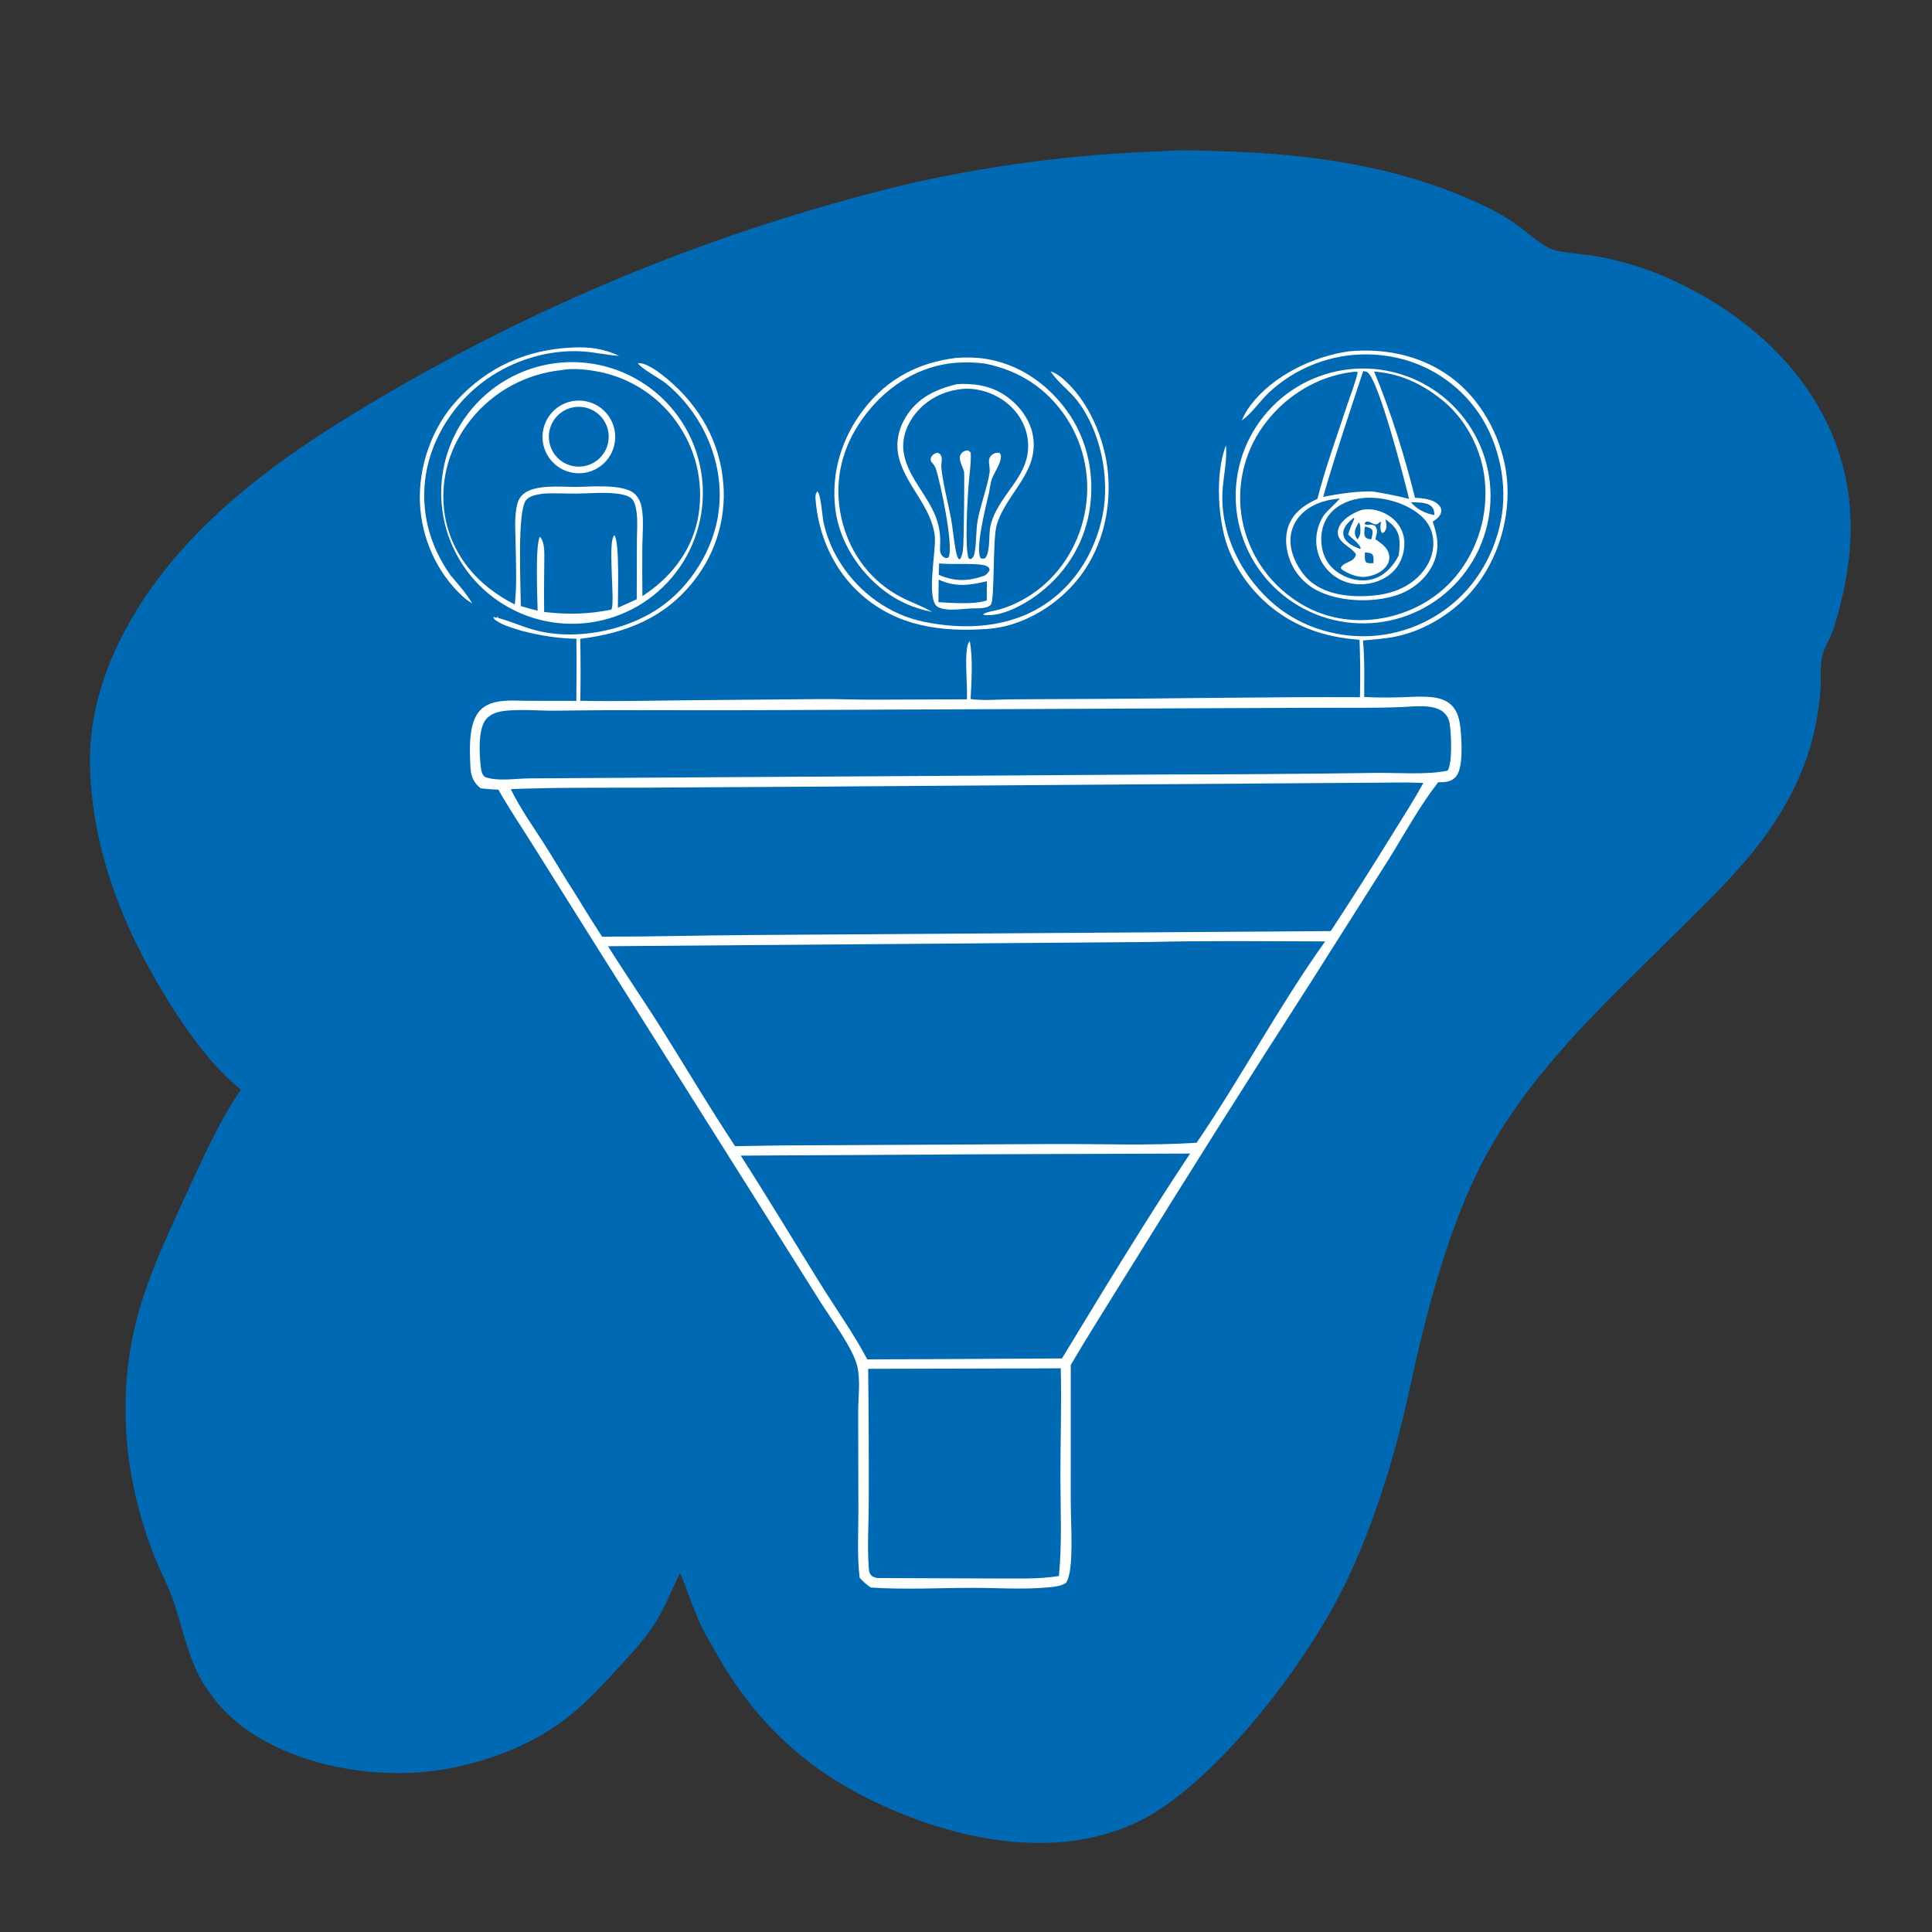
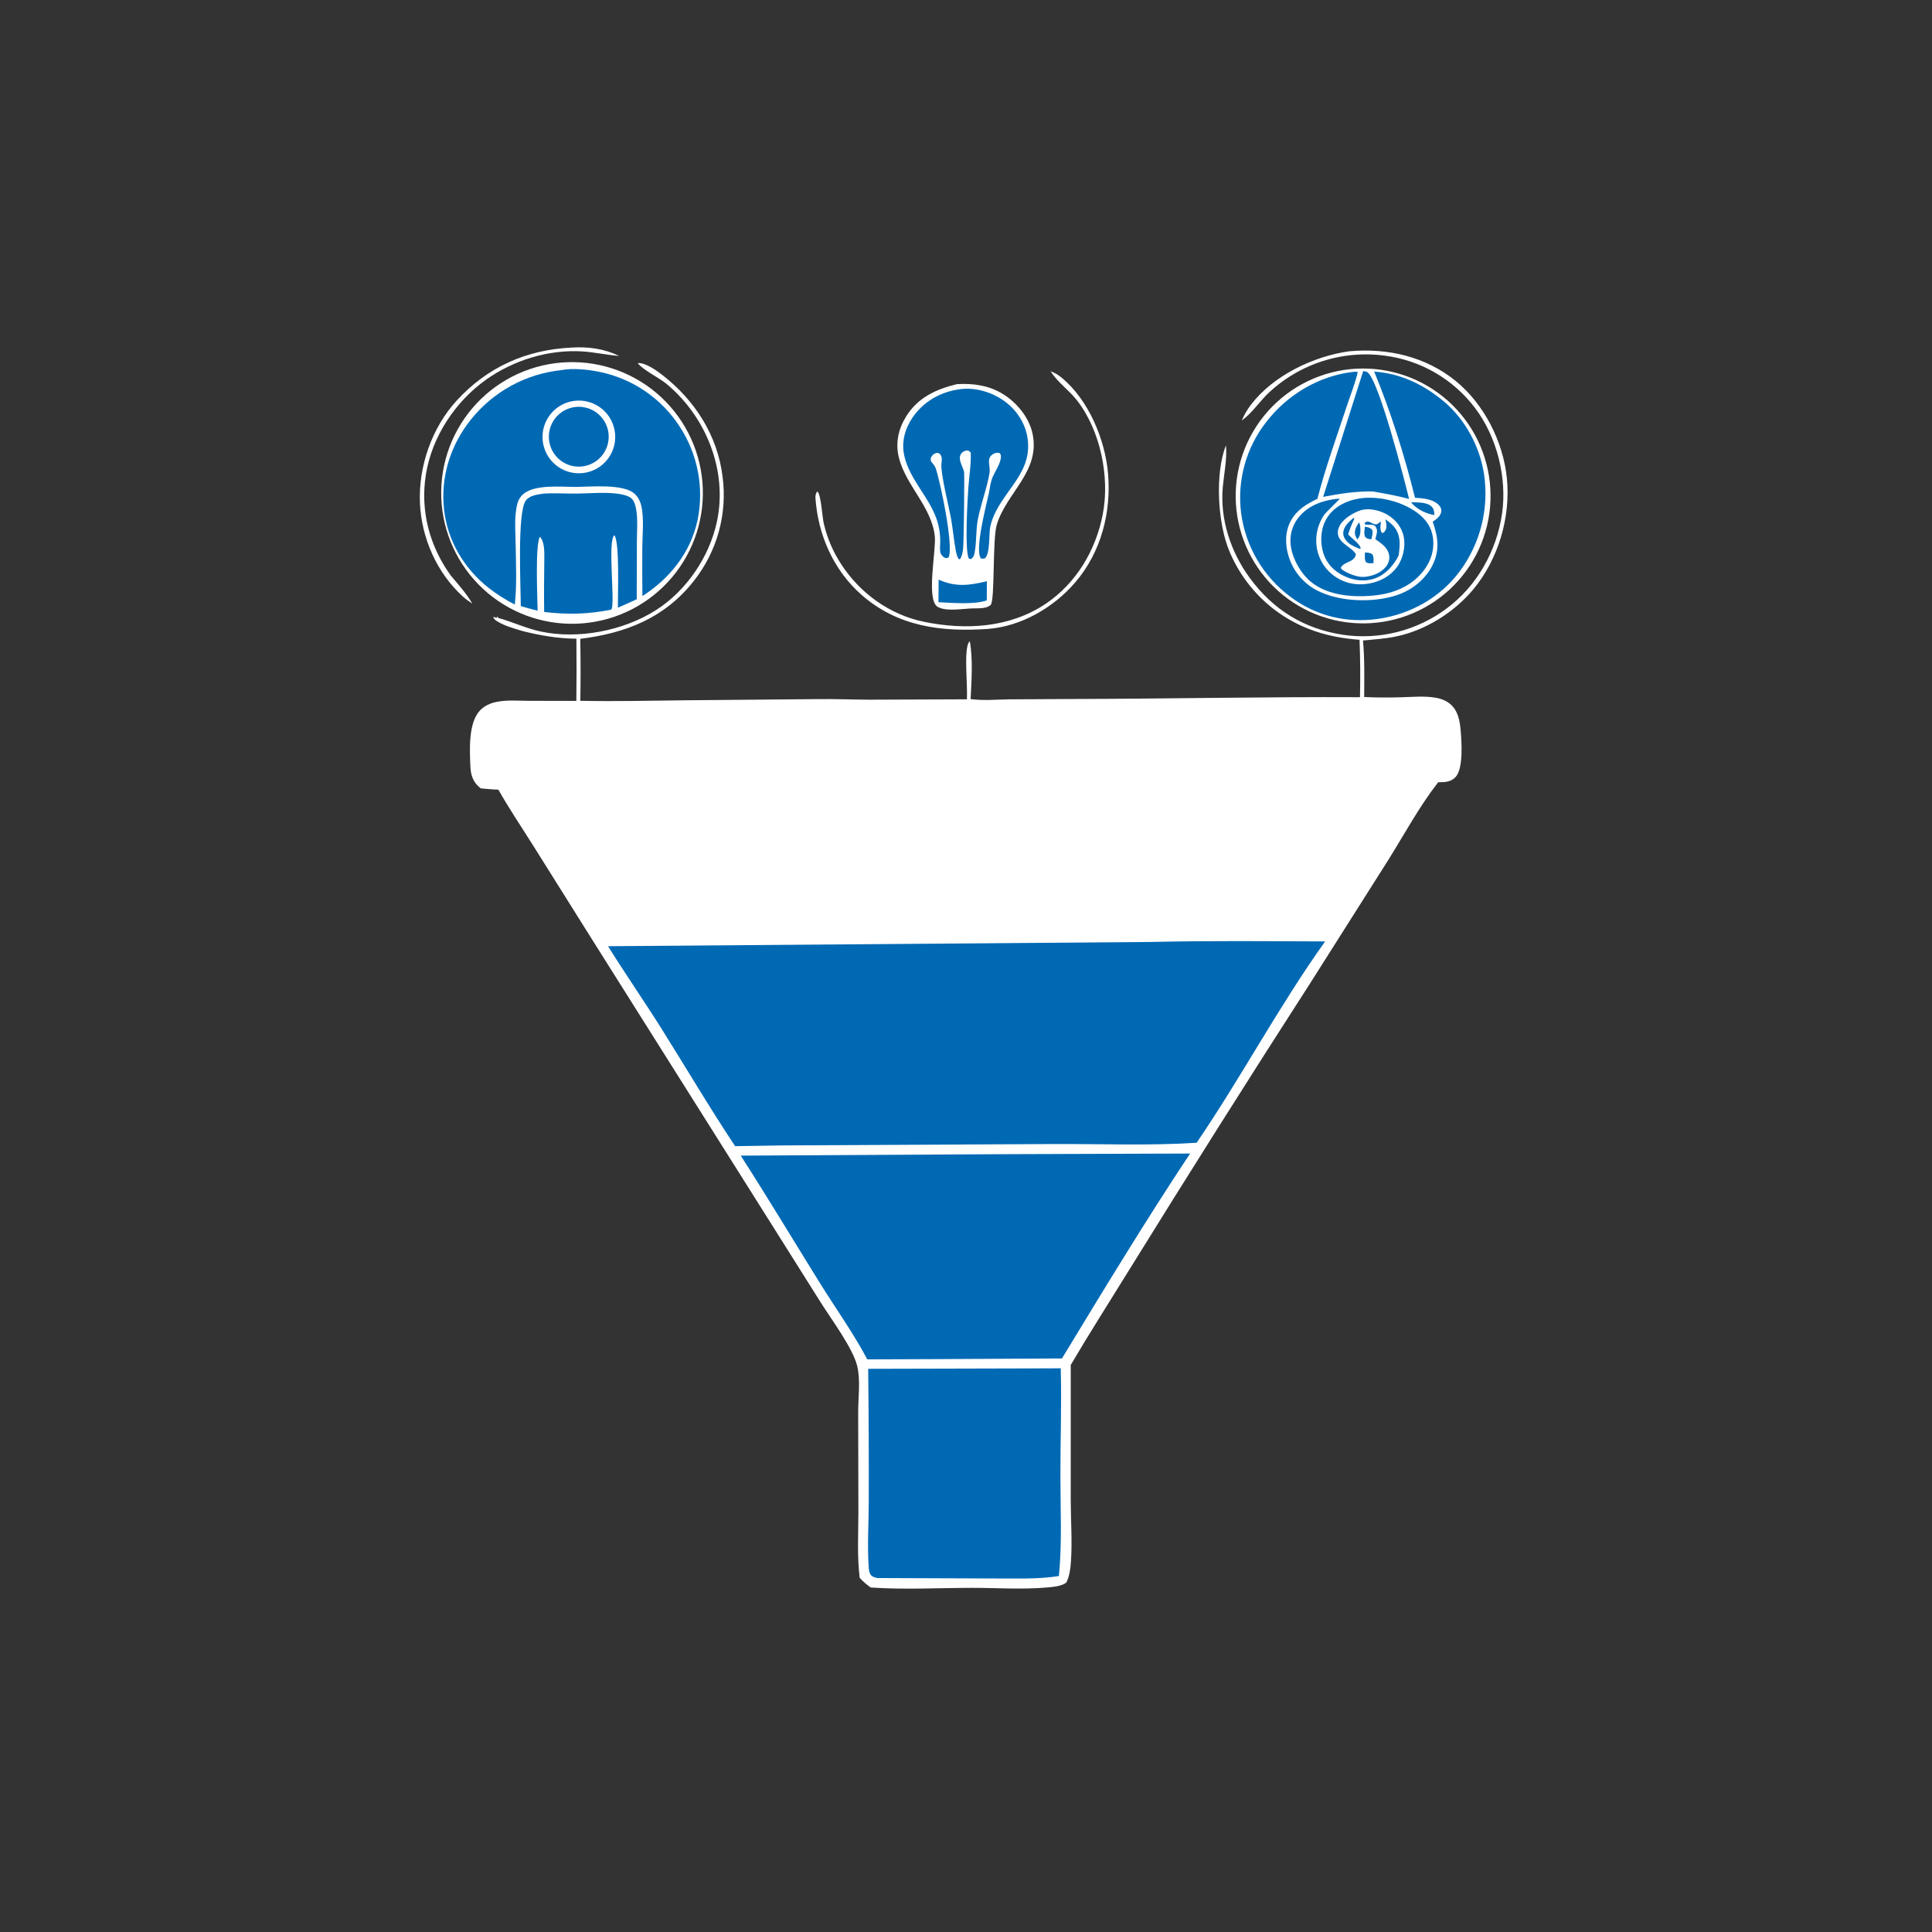
<svg xmlns="http://www.w3.org/2000/svg" width="1024" height="1024">
  <rect width="100%" height="100%" fill="#333333" stroke="none" />
-   <path fill="#0069B4" d="M614.955 80.219C626.403 79.156 638.62 79.887 650.131 80.258C697.731 81.795 744.376 88.773 787.65 109.583C793.627 112.457 799.268 115.747 804.633 119.658C810.099 123.643 816.122 129.38 822.279 132.003C826.988 134.01 839.802 134.718 845.698 135.742Q851.255 136.711 856.733 138.059Q862.21 139.407 867.583 141.127Q872.955 142.847 878.197 144.932Q883.439 147.016 888.526 149.454C926.078 167.094 959.311 196.825 973.538 236.605C985.044 268.775 981.868 300.988 971.941 332.862C970.414 337.764 967.358 342.107 965.992 347.055C964.509 352.428 965.334 359.092 964.943 364.685C963.973 378.554 961.141 392.856 956.104 405.808C941.129 444.309 914.348 468.586 885.718 496.962C848.496 533.852 809.414 569.847 785.175 617.069C770.551 645.561 760.016 681.232 752.513 712.404C748.748 728.044 745.673 743.837 741.613 759.41C734.662 786.068 725.58 813.048 713.72 837.939C694.585 878.101 652.58 933.75 615.437 958.502Q609.973 962.171 604.08 965.101Q598.188 968.031 591.965 970.173C550.24 984.771 501.739 973.33 463.07 954.732C426.047 936.926 399.83 911.908 379.641 876.24C375.655 869.197 371.376 862.307 368.683 854.635C365.461 847.92 363.662 840.557 360.385 833.798C355.61 843.271 351.987 853.284 346.014 862.135C340.291 870.616 333.142 878.082 326.222 885.584C319.134 893.266 311.815 901.141 303.786 907.853C285.363 923.254 261.942 932.691 238.501 937.227C204.105 943.882 161.303 937.539 131.943 917.614Q130.075 916.343 128.278 914.973Q126.482 913.603 124.762 912.137Q123.043 910.671 121.405 909.114Q119.768 907.557 118.217 905.913Q116.667 904.27 115.208 902.545Q113.748 900.819 112.385 899.017Q111.022 897.216 109.758 895.342Q108.495 893.469 107.335 891.53C99.3 877.925 96.766 862.239 91.568 847.503C88.976 840.155 85.2 833.227 82.259 826.009Q78.043 815.526 74.909 804.67Q71.774 793.815 69.752 782.698Q67.911 772.606 67.123 762.377Q66.334 752.148 66.606 741.893C67.512 699.718 81.438 670.395 98.752 632.888C107.463 614.019 115.872 594.78 127.65 577.571Q124.779 575.152 122.023 572.604C109.246 560.728 99.1 546.345 89.861 531.634C66.034 493.698 49.098 452.121 47.712 406.854C46.32 361.401 70.69 318.617 100.973 286.372C130.51 254.921 166.008 231.685 202.952 209.941Q218.951 200.54 235.279 191.725Q251.608 182.91 268.246 174.692Q284.884 166.475 301.809 158.867Q318.734 151.259 335.924 144.269Q353.113 137.28 370.545 130.918Q387.977 124.557 405.628 118.831Q423.279 113.106 441.126 108.025Q458.973 102.944 476.993 98.513Q493.962 94.541 511.105 91.406Q528.249 88.271 545.525 85.98Q562.802 83.689 580.169 82.248Q597.537 80.807 614.955 80.219Z" />
  <path fill="white" d="M715.269 186.171C735.484 184.375 755.632 188.976 771.562 201.926C786.638 214.182 796.745 234.193 798.676 253.443C800.754 274.166 794.152 296.476 780.77 312.497C770.711 324.54 755.765 333.931 740.391 337.254C734.512 338.524 728.392 338.905 722.411 339.473C723.331 349.426 723.082 359.437 723.043 369.422C729.592 369.762 735.972 369.748 742.518 369.573C748.485 369.413 754.937 368.798 760.842 369.787C763.765 370.277 766.642 371.368 768.884 373.35C772.884 376.887 773.765 382.269 774.197 387.318C774.697 393.157 775.688 407.356 771.487 411.845C768.928 414.579 765.722 414.58 762.271 414.613C752.329 427.339 744.527 441.845 735.996 455.521L694.688 520.718Q645.611 596.924 597.917 674.002C587.76 690.469 577.327 706.762 567.521 723.443L567.513 795.215C567.539 806.023 568.367 817.047 567.614 827.822C567.355 831.521 566.859 835.419 565.188 838.765C562.863 840.697 558.312 841.088 555.343 841.359C541.964 842.578 528.399 841.578 514.989 841.598C497.118 841.625 479.371 842.627 461.502 841.404C459.261 839.843 457.51 838.304 455.658 836.298C454.241 824.797 454.949 813.199 454.963 801.641L454.854 748.578C454.83 740.722 456.182 731.569 454.323 723.963C452.013 714.507 440.463 699.014 434.982 690.292L410.36 651.174L314.618 499.218L282.613 448.206C276.419 438.332 269.876 428.68 264.14 418.527C261.027 418.463 257.93 418.134 254.83 417.857C254.466 417.572 254.112 417.273 253.765 416.966C250.572 414.129 249.505 410.5 249.32 406.302C248.942 397.721 248.118 383.066 254.474 376.474C256.81 374.05 259.893 372.699 263.152 372.029C268.711 370.886 274.763 371.443 280.421 371.454L305.477 371.495Q305.667 355.014 305.504 338.532C295.5 338.413 286.105 336.818 276.455 334.331C272.271 332.999 267.211 331.686 263.529 329.288C262.458 328.592 261.748 328.221 261.46 326.921L263.28 327.49L263.737 326.629L263.981 327.5C271.505 329.54 278.531 332.937 286.201 334.634C306.25 339.072 330.466 334.341 347.691 323.371C363.836 313.089 376.031 295.098 380 276.418C385.752 249.347 374.167 220.638 353.029 203.272C349.43 200.316 340.13 195.669 338.047 192.45C342.015 192.118 347.842 196.277 350.863 198.604C368.193 211.955 380.287 230.71 382.984 252.629Q383.225 254.454 383.375 256.289Q383.524 258.124 383.582 259.964Q383.639 261.804 383.605 263.645Q383.57 265.486 383.444 267.323Q383.317 269.159 383.099 270.987Q382.88 272.815 382.571 274.63Q382.261 276.445 381.861 278.242Q381.461 280.039 380.971 281.814Q380.482 283.589 379.904 285.337Q379.327 287.085 378.662 288.802Q377.998 290.519 377.248 292.201Q376.499 293.882 375.666 295.524Q374.833 297.166 373.92 298.764Q373.006 300.363 372.013 301.913Q371.021 303.464 369.952 304.963Q368.883 306.461 367.74 307.905C352.283 327.569 331.685 335.59 307.55 338.598Q307.883 355.018 307.577 371.438C326.216 371.829 344.906 371.361 363.547 371.163L434.001 370.54C442.872 370.428 451.764 370.819 460.639 370.849L512.485 370.654C512.805 362.947 511.541 351.488 512.385 344.694C512.564 343.254 512.871 340.792 514.018 339.874C515.748 349.46 514.915 360.812 514.445 370.529C521.238 371.449 528.302 370.75 535.138 370.662L570.097 370.483C620.326 370.352 670.596 369.284 720.816 369.536Q721.176 354.319 720.587 339.11C711.246 338.39 702.337 336.757 693.584 333.299Q692.71 332.957 691.846 332.593Q690.981 332.229 690.126 331.843Q689.271 331.458 688.425 331.051Q687.58 330.644 686.745 330.216Q685.91 329.789 685.086 329.34Q684.262 328.892 683.449 328.423Q682.637 327.954 681.836 327.465Q681.035 326.976 680.247 326.468Q679.459 325.959 678.684 325.431Q677.908 324.902 677.147 324.355Q676.385 323.807 675.637 323.241Q674.889 322.675 674.155 322.09Q673.422 321.505 672.703 320.902Q671.984 320.299 671.281 319.679Q670.577 319.058 669.89 318.42Q669.202 317.782 668.53 317.127Q667.859 316.472 667.204 315.8Q666.549 315.129 665.911 314.441Q665.272 313.753 664.652 313.05Q664.031 312.346 663.428 311.628Q662.825 310.909 662.24 310.176Q661.655 309.442 661.089 308.694Q660.522 307.946 659.975 307.184Q659.427 306.423 658.899 305.648Q658.371 304.872 657.862 304.084Q657.353 303.296 656.864 302.495Q656.375 301.695 655.906 300.882Q655.437 300.07 654.989 299.246Q654.54 298.422 654.112 297.587Q653.685 296.752 653.278 295.906Q652.871 295.061 652.486 294.206Q652.1 293.351 651.736 292.486C645.389 277.789 643.812 251.049 649.793 236.031C650.409 243.292 648.795 250.845 648.114 258.09C646.511 275.141 652.353 292.606 662.369 306.281C674.744 323.174 691.053 333.274 711.796 336.452Q713.594 336.714 715.403 336.888Q717.211 337.061 719.026 337.146Q720.841 337.23 722.658 337.226Q724.475 337.221 726.289 337.127Q728.104 337.033 729.912 336.85Q731.719 336.667 733.516 336.396Q735.312 336.124 737.094 335.765Q738.875 335.406 740.636 334.959Q742.397 334.513 744.134 333.981Q745.872 333.449 747.581 332.832Q749.29 332.215 750.966 331.515Q752.643 330.815 754.283 330.033Q755.923 329.251 757.523 328.39Q759.123 327.529 760.679 326.59Q762.234 325.652 763.742 324.638Q765.25 323.624 766.706 322.537C782.814 310.637 793.266 291.991 796.118 272.24C798.857 253.272 793.389 231.467 781.772 216.212Q780.701 214.796 779.562 213.435Q778.422 212.074 777.216 210.772Q776.009 209.47 774.74 208.229Q773.47 206.988 772.141 205.812Q770.811 204.636 769.424 203.528Q768.038 202.42 766.598 201.382Q765.158 200.344 763.667 199.379Q762.178 198.414 760.641 197.525Q759.105 196.635 757.527 195.823Q755.948 195.011 754.331 194.279Q752.714 193.547 751.063 192.896Q749.411 192.245 747.729 191.677Q746.047 191.109 744.339 190.626Q742.631 190.142 740.901 189.745Q739.171 189.347 737.424 189.036Q735.676 188.725 733.915 188.501Q732.885 188.363 731.852 188.253Q730.82 188.144 729.784 188.063Q728.749 187.982 727.711 187.929Q726.674 187.877 725.635 187.853Q724.597 187.829 723.558 187.834Q722.519 187.839 721.481 187.872Q720.443 187.906 719.406 187.968Q718.369 188.03 717.335 188.121Q716.3 188.212 715.268 188.331Q714.236 188.451 713.208 188.598Q712.18 188.746 711.156 188.922Q710.132 189.098 709.114 189.303Q708.096 189.507 707.083 189.739Q706.071 189.972 705.065 190.232Q704.06 190.492 703.061 190.78Q702.063 191.068 701.074 191.383Q700.084 191.698 699.103 192.041Q698.123 192.383 697.152 192.753Q696.181 193.122 695.221 193.518Q694.261 193.914 693.312 194.337Q692.363 194.759 691.426 195.208Q690.489 195.656 689.565 196.13Q688.641 196.604 687.73 197.104Q686.819 197.603 685.923 198.128Q685.026 198.652 684.144 199.201Q683.262 199.75 682.396 200.323Q681.53 200.896 680.68 201.493Q679.829 202.09 678.996 202.71Q678.163 203.33 677.347 203.973Q676.531 204.616 675.733 205.281Q674.935 205.946 674.156 206.633Q673.377 207.32 672.617 208.028C667.764 212.552 663.977 218.506 658.69 222.483C658.517 222.613 658.339 222.736 658.164 222.863C659.479 219.783 661.008 217.155 663.037 214.497C674.866 199.001 696.249 188.76 715.269 186.171Z" />
-   <path fill="#0069B4" d="M743.086 414.743C746.85 414.698 750.63 414.867 754.394 414.959C749.648 423.742 744.082 432.278 738.844 440.779Q722.455 467.374 705.321 493.495L398.25 495.585C371.854 495.738 345.499 496.496 319.093 496.428Q311.661 484.95 304.575 473.255C298.926 464.612 293.798 455.688 288.25 446.996C282.209 437.53 275.638 428.39 270.728 418.259C293.585 417.331 316.679 417.559 339.562 417.489L423.752 416.991L743.086 414.743Z" />
  <path fill="#0069B4" d="M609.445 499.264C640.373 498.521 671.416 498.882 702.355 498.97C677.83 533.278 657.986 570.866 634.232 605.693C609.118 607.31 583.411 606.237 558.228 606.362L414.206 607.102L389.626 607.496C376.097 587.136 363.597 565.892 350.581 545.183C341.346 530.489 331.455 516.233 322.264 501.511L609.445 499.264Z" />
  <path fill="#0069B4" d="M527.78 611.756L630.775 611.4C607.207 646.893 584.983 683.592 562.863 720.007L495.25 720.361L459.685 720.495C452.269 706.488 443.061 693.715 434.728 680.303C420.678 657.688 407.006 634.922 392.61 612.507L527.78 611.756Z" />
-   <path fill="#0069B4" d="M743.784 374.72C749.878 374.385 758.565 373.341 763.894 376.63Q764.31 376.888 764.697 377.186Q765.084 377.485 765.439 377.821Q765.794 378.157 766.113 378.528Q766.432 378.899 766.712 379.3Q766.991 379.702 767.228 380.129Q767.465 380.557 767.658 381.007Q767.85 381.456 767.996 381.923Q768.142 382.39 768.239 382.869C769.19 387.668 769.983 404.558 767.263 408.461C756.119 410.835 740.014 409.452 728.255 409.665Q671.729 410.459 615.197 410.5L280.055 412.563C273.033 412.673 263.593 414.289 256.996 411.804C255.269 410.377 255.025 408.181 254.79 406.073C254.048 399.411 253.268 386.128 257.769 381.041C260.739 377.684 265.252 376.902 269.508 376.582C278.188 375.928 287.091 376.813 295.814 376.672C326.808 376.173 357.855 376.527 388.856 376.454L609.387 375.505L697.5 375.134C712.902 375.042 728.399 375.408 743.784 374.72Z" />
  <path fill="#0069B4" d="M556.383 725.264L562.218 725.217C562.7 744.247 562.025 763.257 562.037 782.285C562.049 800.065 562.963 817.586 561.25 835.336C549.886 837.138 537.827 836.582 526.346 836.629L465.017 836.399C463.79 836.097 462.553 835.865 461.672 834.862C460.605 833.648 460.511 831.75 460.411 830.218C459.664 818.857 460.435 807.38 460.456 796.002Q460.556 760.75 460.16 725.501L556.383 725.264Z" />
  <path fill="white" d="M297.563 192.155Q299.256 192.017 300.954 191.963Q302.652 191.908 304.351 191.937Q306.05 191.965 307.745 192.077Q309.44 192.189 311.128 192.384Q312.816 192.578 314.492 192.855Q316.168 193.132 317.829 193.491Q319.489 193.85 321.13 194.29Q322.771 194.729 324.389 195.249Q326.006 195.768 327.596 196.367Q329.187 196.965 330.745 197.64Q332.304 198.315 333.828 199.066Q335.352 199.817 336.838 200.641Q338.323 201.466 339.767 202.362Q341.21 203.258 342.608 204.224Q344.005 205.19 345.354 206.223Q346.703 207.256 347.999 208.354Q349.295 209.452 350.537 210.612Q351.778 211.773 352.961 212.992Q354.143 214.212 355.265 215.488Q356.387 216.763 357.445 218.093Q358.503 219.422 359.494 220.802Q360.486 222.181 361.408 223.608Q362.331 225.034 363.183 226.504Q364.035 227.974 364.814 229.484Q365.592 230.994 366.296 232.54Q367 234.086 367.628 235.665Q368.255 237.244 368.804 238.852Q369.354 240.459 369.824 242.092Q370.294 243.725 370.683 245.378Q371.072 247.032 371.38 248.703Q371.688 250.373 371.914 252.057Q372.14 253.741 372.283 255.434Q372.426 257.127 372.486 258.825Q372.546 260.523 372.523 262.221Q372.5 263.92 372.393 265.616Q372.287 267.311 372.098 269Q371.909 270.688 371.637 272.365Q371.365 274.042 371.012 275.704Q370.658 277.365 370.224 279.008Q369.789 280.65 369.275 282.269Q368.761 283.889 368.168 285.481Q367.575 287.073 366.904 288.634Q366.234 290.195 365.488 291.721Q364.742 293.248 363.922 294.736Q363.103 296.224 362.211 297.67Q361.319 299.116 360.358 300.517Q359.397 301.917 358.368 303.269Q357.339 304.621 356.245 305.921Q355.151 307.221 353.995 308.466Q352.839 309.711 351.624 310.898Q350.408 312.084 349.135 313.21Q347.863 314.336 346.537 315.398Q345.211 316.46 343.835 317.456Q342.458 318.452 341.035 319.379Q339.611 320.307 338.144 321.163Q336.677 322.02 335.17 322.803Q333.662 323.587 332.118 324.296Q330.574 325.005 328.998 325.637Q327.421 326.27 325.815 326.824Q324.209 327.379 322.578 327.854Q320.947 328.329 319.294 328.724Q317.642 329.118 315.972 329.432Q314.303 329.745 312.62 329.976Q310.936 330.207 309.244 330.356Q307.545 330.505 305.84 330.57Q304.135 330.636 302.43 330.617Q300.724 330.599 299.021 330.496Q297.318 330.394 295.623 330.208Q293.927 330.022 292.243 329.753Q290.558 329.484 288.889 329.132Q287.22 328.781 285.57 328.347Q283.92 327.914 282.293 327.4Q280.667 326.886 279.067 326.293Q277.468 325.7 275.899 325.029Q274.331 324.358 272.798 323.61Q271.264 322.863 269.77 322.041Q268.275 321.219 266.822 320.325Q265.37 319.43 263.963 318.465Q262.556 317.501 261.198 316.468Q259.841 315.435 258.535 314.337Q257.23 313.239 255.98 312.077Q254.731 310.916 253.54 309.695Q252.349 308.474 251.219 307.196Q250.089 305.918 249.024 304.585Q247.958 303.253 246.96 301.87Q245.961 300.487 245.032 299.057Q244.102 297.626 243.245 296.152Q242.387 294.677 241.602 293.163Q240.818 291.648 240.109 290.096Q239.4 288.545 238.768 286.96Q238.136 285.376 237.583 283.762Q237.03 282.148 236.557 280.509Q236.084 278.87 235.692 277.21Q235.3 275.55 234.99 273.873Q234.68 272.195 234.453 270.504Q234.226 268.814 234.082 267.114Q233.938 265.414 233.878 263.709Q233.819 262.005 233.842 260.299Q233.866 258.593 233.974 256.891Q234.082 255.189 234.273 253.493Q234.465 251.798 234.739 250.115Q235.014 248.431 235.371 246.763Q235.728 245.095 236.166 243.447Q236.605 241.798 237.124 240.173Q237.643 238.548 238.241 236.951Q238.84 235.353 239.516 233.787Q240.192 232.221 240.944 230.69Q241.696 229.159 242.523 227.667Q243.35 226.175 244.249 224.725Q245.148 223.275 246.117 221.872Q247.086 220.468 248.123 219.114Q249.16 217.759 250.263 216.457Q251.365 215.156 252.53 213.91Q253.696 212.664 254.92 211.477Q256.145 210.289 257.427 209.164Q258.709 208.038 260.045 206.977Q261.38 205.916 262.766 204.922Q264.153 203.928 265.586 203.003Q267.019 202.078 268.496 201.225Q269.974 200.372 271.491 199.592Q273.008 198.813 274.562 198.109Q276.116 197.405 277.702 196.778Q279.289 196.151 280.904 195.603Q282.52 195.055 284.16 194.587Q285.8 194.119 287.462 193.732Q289.123 193.346 290.802 193.041Q292.48 192.737 294.171 192.515Q295.863 192.293 297.563 192.155Z" />
  <path fill="#0069B4" d="M297.334 196.193C303.728 194.92 311.972 195.901 318.302 197.219Q319.9 197.558 321.478 197.976Q323.057 198.393 324.614 198.888Q326.17 199.383 327.701 199.953Q329.231 200.524 330.731 201.169Q332.231 201.814 333.698 202.533Q335.165 203.251 336.595 204.04Q338.024 204.83 339.413 205.689Q340.803 206.548 342.148 207.474Q343.493 208.4 344.791 209.391Q346.089 210.382 347.337 211.436Q348.584 212.49 349.779 213.604Q350.973 214.718 352.111 215.889Q353.249 217.061 354.328 218.287Q355.407 219.513 356.425 220.79Q357.442 222.068 358.396 223.394Q359.349 224.72 360.236 226.091Q361.123 227.443 361.943 228.836Q362.763 230.23 363.514 231.662Q364.265 233.093 364.945 234.56Q365.625 236.027 366.232 237.525Q366.84 239.024 367.373 240.55Q367.906 242.076 368.365 243.627Q368.823 245.177 369.205 246.748Q369.587 248.32 369.891 249.907Q370.196 251.495 370.423 253.096Q370.649 254.697 370.797 256.307Q370.946 257.917 371.015 259.532Q371.084 261.147 371.074 262.764Q371.065 264.381 370.976 265.995Q370.887 267.61 370.719 269.218Q370.552 270.826 370.306 272.424Q370.06 274.022 369.736 275.606C366.06 292.834 355.103 306.531 340.486 315.94Q340.359 302.944 340.436 289.949C340.499 283.056 341.401 275.029 339.961 268.311C339.453 265.939 338.324 263.655 336.591 261.935C330.738 256.129 312.571 258.096 304.504 258.073C296.909 258.047 283.496 256.694 277.405 261.838C275.768 263.221 274.788 264.832 274.238 266.899C272.494 273.458 273.181 281.16 273.286 287.921C273.454 298.712 274.019 309.67 272.857 320.414Q265.49 316.683 258.988 311.592C245.996 301.348 237.186 286.669 235.359 270.098C233.445 252.739 238.716 235.969 249.582 222.389Q250.672 221.023 251.828 219.712Q252.984 218.402 254.204 217.15Q255.423 215.899 256.703 214.709Q257.983 213.519 259.32 212.393Q260.658 211.268 262.049 210.21Q263.44 209.153 264.882 208.165Q266.323 207.177 267.812 206.262Q269.301 205.347 270.833 204.506Q272.365 203.666 273.937 202.902Q275.509 202.138 277.117 201.453Q278.724 200.768 280.364 200.163Q282.004 199.558 283.671 199.035Q285.339 198.512 287.03 198.072Q288.721 197.632 290.432 197.276Q292.143 196.92 293.87 196.649Q295.596 196.378 297.334 196.193Z" />
  <path fill="white" d="M302.616 212.784Q303.08 212.681 303.548 212.6Q304.016 212.52 304.487 212.462Q304.958 212.405 305.432 212.371Q305.906 212.337 306.381 212.326Q306.855 212.316 307.33 212.329Q307.805 212.342 308.278 212.378Q308.752 212.414 309.223 212.473Q309.694 212.533 310.162 212.616Q310.63 212.698 311.093 212.804Q311.556 212.909 312.013 213.038Q312.47 213.166 312.92 213.317Q313.371 213.467 313.813 213.64Q314.256 213.813 314.689 214.007Q315.122 214.201 315.546 214.417Q315.969 214.632 316.381 214.868Q316.793 215.104 317.193 215.36Q317.593 215.616 317.98 215.892Q318.367 216.167 318.74 216.461Q319.112 216.755 319.47 217.067Q319.828 217.38 320.17 217.709Q320.512 218.039 320.838 218.384Q321.163 218.73 321.471 219.092Q321.779 219.453 322.069 219.83Q322.359 220.206 322.629 220.596Q322.9 220.986 323.152 221.389Q323.403 221.792 323.634 222.207Q323.865 222.622 324.076 223.047Q324.286 223.473 324.475 223.909Q324.664 224.344 324.832 224.789Q324.999 225.233 325.145 225.685Q325.29 226.137 325.413 226.596Q325.536 227.055 325.636 227.519Q325.736 227.983 325.813 228.452Q325.89 228.92 325.944 229.392Q325.998 229.864 326.029 230.338Q326.06 230.812 326.067 231.287Q326.074 231.762 326.058 232.236Q326.042 232.711 326.002 233.184Q325.963 233.657 325.9 234.128Q325.837 234.599 325.751 235.066Q325.665 235.533 325.556 235.995Q325.447 236.457 325.316 236.914Q325.184 237.37 325.031 237.819Q324.877 238.268 324.701 238.71Q324.525 239.151 324.328 239.583Q324.13 240.015 323.912 240.436Q323.694 240.858 323.455 241.269Q323.216 241.679 322.957 242.077Q322.698 242.475 322.42 242.86Q322.142 243.245 321.845 243.616Q321.548 243.987 321.234 244.342Q320.919 244.698 320.587 245.038Q320.255 245.377 319.907 245.7Q319.559 246.023 319.195 246.329Q318.832 246.634 318.453 246.921Q318.075 247.208 317.683 247.476Q317.291 247.744 316.886 247.993Q316.482 248.241 316.065 248.47Q315.649 248.698 315.221 248.905Q314.794 249.113 314.357 249.299Q313.92 249.485 313.475 249.649Q313.029 249.813 312.576 249.956Q312.123 250.098 311.664 250.217Q311.204 250.337 310.739 250.434Q310.278 250.53 309.813 250.603Q309.348 250.677 308.88 250.727Q308.412 250.778 307.943 250.806Q307.473 250.833 307.002 250.838Q306.531 250.843 306.061 250.825Q305.591 250.806 305.122 250.765Q304.653 250.724 304.187 250.66Q303.721 250.596 303.258 250.509Q302.795 250.422 302.337 250.313Q301.88 250.203 301.428 250.072Q300.976 249.94 300.531 249.787Q300.086 249.633 299.649 249.458Q299.212 249.283 298.784 249.087Q298.356 248.891 297.939 248.674Q297.521 248.457 297.114 248.22Q296.707 247.984 296.313 247.727Q295.918 247.47 295.537 247.195Q295.155 246.919 294.787 246.626Q294.42 246.332 294.067 246.02Q293.714 245.709 293.377 245.381Q293.039 245.052 292.718 244.708Q292.398 244.364 292.094 244.004Q291.79 243.644 291.505 243.27Q291.219 242.896 290.952 242.509Q290.685 242.121 290.437 241.721Q290.189 241.321 289.961 240.909Q289.733 240.497 289.526 240.075Q289.318 239.652 289.131 239.22Q288.945 238.788 288.779 238.348Q288.614 237.907 288.47 237.459Q288.326 237.01 288.205 236.556Q288.083 236.101 287.984 235.641Q287.885 235.181 287.808 234.717Q287.732 234.252 287.678 233.785Q287.624 233.317 287.593 232.848Q287.562 232.378 287.554 231.907Q287.546 231.437 287.561 230.966Q287.576 230.496 287.614 230.027Q287.652 229.558 287.713 229.091Q287.773 228.624 287.857 228.161Q287.941 227.698 288.047 227.239Q288.153 226.781 288.281 226.328Q288.41 225.875 288.56 225.429Q288.71 224.983 288.882 224.545Q289.054 224.107 289.247 223.678Q289.44 223.249 289.654 222.83Q289.868 222.41 290.102 222.002Q290.336 221.594 290.59 221.197Q290.844 220.801 291.116 220.417Q291.389 220.034 291.68 219.664Q291.972 219.294 292.281 218.939Q292.589 218.584 292.915 218.245Q293.241 217.905 293.583 217.582Q293.925 217.259 294.283 216.953Q294.64 216.646 295.012 216.358Q295.384 216.07 295.77 215.8Q296.156 215.53 296.554 215.28Q296.952 215.029 297.363 214.798Q297.773 214.567 298.194 214.357Q298.615 214.146 299.045 213.956Q299.476 213.767 299.915 213.598Q300.355 213.43 300.802 213.283Q301.249 213.136 301.703 213.011Q302.157 212.886 302.616 212.784Z" />
  <path fill="#0069B4" d="M304.471 215.779Q304.858 215.722 305.248 215.685Q305.638 215.648 306.029 215.63Q306.42 215.612 306.812 215.613Q307.204 215.614 307.595 215.635Q307.986 215.655 308.375 215.695Q308.765 215.735 309.152 215.794Q309.539 215.853 309.923 215.931Q310.307 216.009 310.686 216.106Q311.065 216.203 311.44 216.319Q311.814 216.434 312.182 216.568Q312.55 216.702 312.911 216.854Q313.272 217.006 313.625 217.175Q313.978 217.345 314.322 217.531Q314.666 217.718 315.001 217.922Q315.335 218.125 315.659 218.345Q315.983 218.565 316.296 218.8Q316.609 219.036 316.91 219.286Q317.211 219.537 317.499 219.802Q317.787 220.067 318.062 220.347Q318.336 220.626 318.597 220.918Q318.857 221.21 319.103 221.515Q319.349 221.82 319.58 222.137Q319.81 222.453 320.025 222.781Q320.239 223.108 320.437 223.446Q320.635 223.784 320.817 224.131Q320.998 224.478 321.162 224.834Q321.325 225.19 321.472 225.553Q321.618 225.916 321.746 226.286Q321.874 226.656 321.983 227.032Q322.093 227.408 322.184 227.789Q322.274 228.17 322.346 228.555Q322.418 228.94 322.471 229.328Q322.524 229.716 322.557 230.106Q322.591 230.496 322.605 230.888Q322.62 231.279 322.615 231.67Q322.61 232.062 322.585 232.453Q322.561 232.844 322.517 233.233Q322.474 233.622 322.411 234.009Q322.348 234.395 322.267 234.778Q322.185 235.161 322.084 235.539Q321.984 235.918 321.865 236.291Q321.745 236.664 321.608 237.031Q321.471 237.397 321.315 237.757Q321.16 238.116 320.987 238.468Q320.814 238.819 320.624 239.161Q320.434 239.504 320.227 239.836Q320.021 240.169 319.798 240.491Q319.575 240.813 319.337 241.124Q319.098 241.434 318.844 241.733Q318.591 242.031 318.323 242.317Q318.055 242.602 317.773 242.874Q317.492 243.146 317.197 243.404Q316.902 243.662 316.595 243.904Q316.288 244.147 315.969 244.375Q315.65 244.602 315.32 244.814Q314.991 245.025 314.651 245.22Q314.311 245.415 313.963 245.592Q313.614 245.77 313.256 245.931Q312.899 246.091 312.534 246.234Q312.17 246.376 311.798 246.501Q311.427 246.625 311.05 246.731Q310.673 246.837 310.291 246.924Q309.91 247.011 309.524 247.08Q309.138 247.148 308.75 247.197Q308.366 247.246 307.981 247.275Q307.595 247.305 307.208 247.316Q306.822 247.327 306.435 247.319Q306.048 247.311 305.662 247.284Q305.276 247.257 304.892 247.212Q304.508 247.166 304.127 247.102Q303.745 247.037 303.367 246.955Q302.989 246.872 302.616 246.771Q302.243 246.669 301.875 246.55Q301.507 246.431 301.145 246.294Q300.783 246.157 300.429 246.002Q300.074 245.848 299.727 245.676Q299.381 245.505 299.043 245.316Q298.705 245.128 298.377 244.923Q298.048 244.719 297.73 244.498Q297.412 244.278 297.105 244.042Q296.799 243.807 296.504 243.557Q296.209 243.306 295.926 243.042Q295.644 242.778 295.375 242.5Q295.106 242.222 294.85 241.931Q294.595 241.641 294.354 241.338Q294.114 241.035 293.888 240.721Q293.662 240.407 293.452 240.082Q293.242 239.758 293.047 239.423Q292.853 239.088 292.676 238.745Q292.498 238.401 292.338 238.049Q292.177 237.697 292.034 237.338Q291.891 236.979 291.765 236.613Q291.64 236.247 291.532 235.875Q291.424 235.504 291.335 235.127Q291.246 234.751 291.175 234.371Q291.104 233.99 291.052 233.607Q291 233.224 290.966 232.838Q290.933 232.453 290.918 232.066Q290.904 231.68 290.908 231.293Q290.912 230.906 290.935 230.52Q290.958 230.134 291 229.749Q291.042 229.365 291.103 228.983Q291.164 228.601 291.243 228.222Q291.322 227.844 291.419 227.469Q291.517 227.095 291.633 226.726Q291.748 226.357 291.882 225.994Q292.015 225.631 292.167 225.274Q292.318 224.918 292.486 224.57Q292.654 224.222 292.839 223.882Q293.024 223.542 293.226 223.212Q293.427 222.882 293.644 222.562Q293.862 222.242 294.094 221.933Q294.327 221.624 294.574 221.326Q294.822 221.029 295.083 220.744Q295.345 220.459 295.62 220.187Q295.896 219.915 296.184 219.657Q296.472 219.399 296.772 219.156Q297.073 218.912 297.384 218.683Q297.696 218.454 298.019 218.241Q298.342 218.028 298.674 217.83Q299.007 217.633 299.349 217.452Q299.691 217.271 300.041 217.107Q300.392 216.943 300.75 216.797Q301.108 216.65 301.472 216.521Q301.837 216.392 302.208 216.281Q302.578 216.17 302.954 216.077Q303.329 215.984 303.709 215.909Q304.088 215.835 304.471 215.779Z" />
  <path fill="#0069B4" d="M287.822 261.642C293.687 261.224 299.657 261.674 305.539 261.609C312.549 261.532 319.79 260.804 326.759 261.61C329.218 261.895 332.523 262.474 334.524 264.033C336.4 265.496 337.043 268.971 337.354 271.163C338.078 276.271 337.577 281.906 337.561 287.072L337.478 317.632L327.497 322.103C327.395 315.936 328.529 287.493 325.66 283.703C321.899 286.236 326.042 318.886 324.16 322.748C324.091 322.89 323.983 323.009 323.895 323.139C311.539 325.588 300.932 325.827 288.416 324.358C288.274 314.717 288.411 305.144 288.501 295.509C288.532 292.212 288.586 286.996 286.154 284.508C283.571 288.82 284.868 317.465 284.959 323.678C281.946 322.951 278.988 322.138 276.025 321.229C276.022 311.208 274.049 271.571 278.676 265.317C280.737 262.531 284.665 262.189 287.822 261.642Z" />
  <path fill="white" d="M721.957 195.321Q723.613 195.308 725.268 195.377Q726.923 195.445 728.572 195.595Q730.221 195.744 731.861 195.975Q733.501 196.205 735.128 196.515Q736.755 196.825 738.365 197.215Q739.974 197.604 741.563 198.073Q743.152 198.541 744.715 199.086Q746.279 199.631 747.814 200.253Q749.35 200.874 750.852 201.57Q752.355 202.266 753.822 203.034Q755.289 203.803 756.717 204.643Q758.144 205.482 759.529 206.391Q760.914 207.299 762.252 208.275Q763.591 209.25 764.88 210.29Q766.169 211.329 767.405 212.431Q768.642 213.533 769.823 214.694Q771.004 215.855 772.127 217.072Q773.25 218.29 774.311 219.561Q775.373 220.832 776.371 222.153Q777.369 223.475 778.302 224.844Q779.234 226.213 780.098 227.625Q780.962 229.038 781.756 230.492Q782.549 231.945 783.271 233.436Q783.992 234.927 784.64 236.451Q785.288 237.975 785.86 239.53Q786.432 241.084 786.927 242.664Q787.422 244.244 787.84 245.847Q788.257 247.45 788.595 249.071Q788.933 250.692 789.192 252.328Q789.45 253.964 789.628 255.611Q789.805 257.257 789.902 258.911Q789.999 260.564 790.015 262.22Q790.031 263.876 789.965 265.531Q789.9 267.186 789.753 268.835Q789.607 270.485 789.38 272.125Q789.153 273.766 788.846 275.393Q788.538 277.021 788.152 278.631Q787.765 280.241 787.3 281.831Q786.835 283.42 786.292 284.985Q785.75 286.55 785.131 288.086Q784.513 289.622 783.82 291.127Q783.127 292.631 782.361 294.099Q781.595 295.568 780.758 296.997Q779.921 298.426 779.015 299.812Q778.109 301.198 777.137 302.539Q776.164 303.879 775.126 305.17Q774.089 306.461 772.99 307.699Q771.89 308.938 770.732 310.121Q769.573 311.305 768.358 312.43Q767.142 313.555 765.873 314.619Q764.604 315.683 763.285 316.683Q761.965 317.684 760.598 318.619Q759.231 319.554 757.819 320.42Q756.408 321.287 754.956 322.083Q753.504 322.88 752.015 323.604Q750.525 324.328 749.002 324.979Q747.479 325.629 745.926 326.204Q744.373 326.779 742.794 327.278Q741.214 327.776 739.612 328.196Q738.011 328.616 736.39 328.957Q734.769 329.299 733.134 329.56Q731.499 329.821 729.852 330.002Q728.206 330.183 726.553 330.283Q724.9 330.383 723.244 330.402Q721.584 330.421 719.925 330.358Q718.266 330.296 716.613 330.152Q714.959 330.007 713.314 329.782Q711.669 329.557 710.038 329.251Q708.406 328.946 706.791 328.56Q705.176 328.175 703.583 327.71Q701.989 327.246 700.42 326.704Q698.851 326.162 697.31 325.544Q695.77 324.925 694.261 324.232Q692.753 323.538 691.281 322.771Q689.808 322.005 688.375 321.167Q686.942 320.329 685.552 319.421Q684.162 318.514 682.818 317.539Q681.474 316.564 680.18 315.525Q678.886 314.485 677.644 313.383Q676.402 312.282 675.216 311.12Q674.03 309.959 672.903 308.74Q671.775 307.522 670.709 306.25Q669.642 304.977 668.64 303.654Q667.637 302.331 666.701 300.96Q665.765 299.589 664.897 298.174Q664.029 296.759 663.231 295.303Q662.434 293.847 661.709 292.353Q660.984 290.86 660.334 289.333Q659.683 287.805 659.109 286.248Q658.534 284.691 658.036 283.107Q657.539 281.523 657.12 279.917Q656.7 278.311 656.361 276.686Q656.021 275.061 655.761 273.421Q655.502 271.781 655.323 270.131Q655.145 268.48 655.047 266.823Q654.95 265.166 654.934 263.506Q654.918 261.846 654.984 260.187Q655.05 258.528 655.197 256.875Q655.344 255.221 655.572 253.577Q655.8 251.933 656.109 250.302Q656.418 248.671 656.806 247.057Q657.195 245.443 657.662 243.85Q658.129 242.257 658.674 240.689Q659.219 239.121 659.841 237.581Q660.462 236.042 661.158 234.535Q661.855 233.028 662.624 231.557Q663.393 230.086 664.234 228.654Q665.075 227.223 665.985 225.835Q666.895 224.446 667.872 223.104Q668.849 221.762 669.891 220.47Q670.933 219.178 672.037 217.938Q673.142 216.698 674.305 215.514Q675.469 214.33 676.69 213.205Q677.91 212.08 679.184 211.016Q680.458 209.952 681.783 208.952Q683.109 207.952 684.481 207.018Q685.854 206.084 687.27 205.219Q688.687 204.354 690.145 203.559Q691.602 202.764 693.097 202.042Q694.592 201.32 696.12 200.673Q697.649 200.025 699.207 199.453Q700.766 198.881 702.35 198.387Q703.935 197.892 705.542 197.476Q707.149 197.06 708.775 196.723Q710.4 196.386 712.04 196.13Q713.681 195.873 715.331 195.698Q716.982 195.522 718.64 195.428Q720.297 195.334 721.957 195.321Z" />
  <path fill="#0069B4" d="M716.568 197.186C717.701 197.048 718.522 196.907 719.641 197.22C718.275 203.234 715.78 209.326 713.845 215.208C708.498 231.464 702.516 247.823 698.25 264.399C692.5 267.127 687.315 270.241 684.16 276.039C681.012 281.825 681.093 288.777 683.024 294.943Q683.241 295.651 683.493 296.348Q683.745 297.044 684.03 297.728Q684.316 298.411 684.635 299.08Q684.953 299.749 685.304 300.401Q685.655 301.053 686.038 301.688Q686.42 302.322 686.833 302.937Q687.247 303.552 687.689 304.146Q688.132 304.74 688.603 305.311Q689.074 305.883 689.573 306.431Q690.072 306.978 690.596 307.501Q691.121 308.024 691.671 308.52Q692.221 309.017 692.794 309.486Q693.367 309.955 693.963 310.395Q694.559 310.835 695.175 311.246Q695.792 311.657 696.427 312.037Q697.063 312.417 697.717 312.765C709.436 318.986 727.009 319.595 739.545 315.709C747.868 313.13 755.389 307.395 759.291 299.497C763.194 291.598 762.169 284.443 759.364 276.503C761.27 275.238 763.392 273.77 763.865 271.355C764.117 270.068 763.712 269.018 762.906 268.04C760.028 264.547 754.179 264.041 749.991 263.842C744.369 241.303 737.219 218.388 728.335 196.921C742.7 198.049 754.703 203.87 765.644 213.081C776.691 222.555 784.196 236.561 786.506 250.882Q786.768 252.57 786.947 254.27Q787.125 255.969 787.22 257.675Q787.314 259.381 787.325 261.09Q787.335 262.799 787.262 264.506Q787.188 266.213 787.031 267.914Q786.873 269.616 786.632 271.308Q786.391 272.999 786.067 274.677Q785.743 276.355 785.336 278.014Q784.93 279.674 784.442 281.312Q783.955 282.949 783.387 284.561Q782.819 286.173 782.173 287.754Q781.527 289.336 780.804 290.884Q780.08 292.432 779.281 293.943Q778.483 295.453 777.61 296.923Q776.738 298.392 775.795 299.817Q774.851 301.242 773.839 302.618C763.495 316.654 747.675 325.533 730.501 328.004C713.768 330.412 697.51 326.522 683.973 316.332Q682.647 315.35 681.372 314.303Q680.097 313.256 678.875 312.146Q677.654 311.037 676.489 309.868Q675.325 308.699 674.22 307.473Q673.116 306.247 672.074 304.968Q671.032 303.688 670.055 302.358Q669.078 301.028 668.169 299.651Q667.26 298.274 666.421 296.854Q665.582 295.433 664.815 293.972Q664.047 292.511 663.354 291.014Q662.661 289.517 662.043 287.987Q661.426 286.456 660.885 284.897Q660.345 283.338 659.883 281.754Q659.421 280.17 659.039 278.565Q658.657 276.96 658.356 275.338Q658.054 273.715 657.834 272.08Q657.627 270.479 657.5 268.87Q657.372 267.26 657.325 265.647Q657.278 264.033 657.311 262.419Q657.344 260.805 657.457 259.195Q657.57 257.585 657.763 255.982Q657.956 254.379 658.228 252.788Q658.5 251.197 658.851 249.621Q659.202 248.045 659.63 246.489Q660.059 244.932 660.565 243.399Q661.07 241.866 661.651 240.36Q662.232 238.854 662.887 237.378Q663.542 235.903 664.269 234.462Q664.997 233.021 665.795 231.617Q666.593 230.214 667.46 228.852Q668.327 227.49 669.26 226.173Q670.193 224.856 671.191 223.587C682.251 209.337 698.614 199.439 716.568 197.186Z" />
  <path fill="#0069B4" d="M741.364 294.225C741.089 294.835 740.815 295.417 740.476 295.996C737.45 301.154 733.133 305.522 727.18 307.032C721.368 308.507 715.366 307.18 710.279 304.161C705.45 301.295 702.201 297.03 700.94 291.536C699.571 285.576 700.262 279.021 703.731 273.888C707.455 268.378 713.81 265.3 720.231 264.253C730.399 262.595 742.947 265.665 751.214 271.823C755.672 275.143 758.733 279.327 759.492 284.929C760.364 291.367 758.454 297.435 754.506 302.52C748.33 310.476 739.105 314.384 729.333 315.508C718.01 316.812 704.039 315.927 694.843 308.402C689.234 303.812 684.573 295.381 684.011 288.114Q683.972 287.626 683.957 287.136Q683.943 286.646 683.952 286.156Q683.962 285.666 683.996 285.177Q684.03 284.688 684.089 284.202Q684.147 283.715 684.23 283.232Q684.312 282.749 684.419 282.271Q684.525 281.793 684.656 281.32Q684.786 280.848 684.939 280.382Q685.093 279.917 685.27 279.46Q685.446 279.003 685.646 278.555Q685.845 278.108 686.066 277.67Q686.287 277.233 686.53 276.807Q686.773 276.382 687.036 275.969Q687.3 275.556 687.584 275.156Q687.868 274.757 688.171 274.372Q688.475 273.987 688.797 273.618C694.081 267.473 701.929 264.952 709.728 264.274L710.073 264.25C710.005 264.794 702.98 271.202 701.752 273.001Q701.419 273.495 701.111 274.005Q700.803 274.515 700.521 275.039Q700.238 275.563 699.982 276.101Q699.726 276.639 699.497 277.188Q699.267 277.738 699.065 278.298Q698.863 278.859 698.689 279.428Q698.515 279.998 698.369 280.576Q698.224 281.153 698.107 281.737Q697.99 282.321 697.902 282.91Q697.813 283.499 697.755 284.092Q697.696 284.684 697.666 285.279Q697.637 285.874 697.636 286.47Q697.636 287.065 697.665 287.66Q697.695 288.255 697.753 288.848Q697.812 289.441 697.9 290.03Q697.987 290.619 698.104 291.203Q698.221 291.784 698.369 292.358Q698.516 292.932 698.692 293.498Q698.869 294.064 699.075 294.62Q699.28 295.176 699.514 295.72Q699.749 296.265 700.01 296.796Q700.272 297.328 700.561 297.846Q700.85 298.363 701.165 298.865Q701.481 299.367 701.821 299.852Q702.162 300.337 702.528 300.803Q702.893 301.27 703.282 301.717Q703.671 302.165 704.083 302.591Q704.494 303.018 704.927 303.422Q705.36 303.827 705.813 304.209Q706.267 304.591 706.739 304.949Q707.212 305.307 707.702 305.64Q708.192 305.973 708.699 306.28C714.541 309.895 721.557 310.528 728.125 308.734C733.761 307.195 738.818 303.755 741.67 298.576C744.176 294.024 745.161 287.899 743.593 282.882C742.1 278.105 738.617 274.409 734.187 272.189C730.141 270.161 724.77 269.063 720.416 270.725C716.508 272.218 711.208 275.427 709.631 279.545C706.598 287.467 716.822 289.563 718.677 293.925C717.555 298.328 712.535 297.415 710.653 300.892L711.11 301.746C714.057 303.9 719.327 306.029 722.975 305.771C727.149 305.474 731.699 303.817 734.451 300.531C735.897 298.805 736.65 296.625 736.286 294.374C735.596 290.102 732.171 288.119 728.962 285.754Q729.332 284.432 729.643 283.095C730.046 281.29 729.891 280.389 728.892 278.781C727.26 277.747 725.546 278.194 723.692 278.078L723.22 277.272L724.269 276.464C726.047 276.235 726.879 277.398 728.452 277.816C729.993 278.226 730.594 277.333 731.725 276.473L731.903 276.763C731.822 277.421 731.74 278.084 731.695 278.746C731.6 280.139 731.634 281.454 732.57 282.528C733.761 282.1 733.377 282.439 734.066 281.459C735.419 279.533 734.697 277.388 734.332 275.232C736.122 276.574 737.856 277.83 739.221 279.634C742.569 284.06 741.978 289.069 741.364 294.225Z" />
-   <path fill="#0069B4" d="M722.525 196.69C723.218 196.787 724.029 196.858 724.647 197.214C730.614 200.644 744.607 255.206 746.839 264.439C740.493 262.781 734.017 261.583 727.556 260.479C718.628 260.332 710.017 261.656 701.292 263.356C707.741 240.957 715.248 218.831 722.525 196.69Z" />
+   <path fill="#0069B4" d="M722.525 196.69C723.218 196.787 724.029 196.858 724.647 197.214C730.614 200.644 744.607 255.206 746.839 264.439C740.493 262.781 734.017 261.583 727.556 260.479C718.628 260.332 710.017 261.656 701.292 263.356Z" />
  <path fill="#0069B4" d="M717.41 274.446L717.792 275.029C716.523 277.722 715.446 280.352 714.534 283.186C716.358 285.435 720.52 287.884 721.239 290.623L720.625 290.892C718.542 289.978 716.128 289.094 714.44 287.518C713.03 286.202 711.895 284.476 711.954 282.481C712.057 278.978 715.009 276.581 717.41 274.446Z" />
  <path fill="#0069B4" d="M747.844 266.167C751.103 266.352 756.112 266.022 758.647 268.373C760.077 269.7 760.169 271.159 760.264 272.987C755.698 272.285 750.756 269.86 747.844 266.167Z" />
  <path fill="#0069B4" d="M723.43 279.173C725.192 279.443 726.008 279.567 727.306 280.822C727.77 282.58 727.235 284.134 726.829 285.852C725.403 285.672 724.689 285.666 723.59 284.648C722.779 282.91 723.217 281.014 723.43 279.173Z" />
  <path fill="#0069B4" d="M723.456 292.833C724.892 292.889 725.894 292.944 727.208 293.621C728.277 295.049 727.991 296.761 727.968 298.458C726.53 298.565 725.444 298.72 724.096 298.069C723.11 296.672 723.432 294.5 723.456 292.833Z" />
  <path fill="#0069B4" d="M720.252 276.891C720.867 277.767 720.972 278.892 721.02 279.943C721.132 282.362 721.015 284.077 719.397 285.901C718.929 285.08 718.389 284.194 718.206 283.258C717.742 280.877 719.063 278.814 720.252 276.891Z" />
  <path fill="white" d="M507.183 203.595C516.003 203.097 524.447 204.291 532.011 209.112C539.243 213.723 545.542 221.477 547.295 229.99C551.421 250.033 533.461 260.998 528.3 278.148C526.007 285.767 527.341 317.921 525.145 320.494C523.198 322.777 518.002 322.368 515.25 322.474C510.213 322.609 501.474 324.255 496.995 321.648C490.7 317.986 496.246 291.822 495.472 284.331C493.851 268.654 480.183 257.503 476.436 242.595C474.528 235 476.088 227.524 480.144 220.927C486.413 210.729 495.951 206.348 507.183 203.595Z" />
  <path fill="#0069B4" d="M509.631 206.185C517.606 205.333 526.296 208.092 532.678 212.841C539.124 217.637 543.667 224.732 544.7 232.768C546.792 249.038 534.906 257.618 528.082 270.566C526.68 273.225 525.506 276.121 524.884 279.067C524.037 283.078 524.912 292.785 522.212 295.716C521.678 296.295 520.676 296.028 519.944 296.026C516.432 291.855 522.779 267.547 524.103 261.51C524.624 259.129 524.86 256.428 525.634 254.127C526.876 250.437 530.428 245.913 530.511 242.083C530.534 240.975 530.386 240.83 529.679 240.068C528.175 239.869 527.2 240.022 525.945 240.938C522.707 243.3 525.007 247.113 524.494 250.526C523.421 257.667 519.825 267.312 518.293 275.249C517.17 281.064 517.657 287.027 516.599 292.812C516.295 294.476 515.961 295.416 514.555 296.369L513.438 295.989C511.276 291.238 512.776 265.076 513.243 258.493C513.682 252.307 514.752 246.155 514.518 239.941C514.385 239.794 514.27 239.628 514.12 239.499C513.471 238.944 513.101 238.651 512.243 238.788C510.918 238.998 509.881 239.674 509.207 240.855C507.675 243.54 510.297 247.339 510.974 250.048C511.248 251.142 510.867 287.158 510.476 290.678C510.258 292.646 509.937 294.729 508.806 296.388L508.081 296.292C507.25 294.911 506.88 293.35 506.583 291.777C505.536 286.231 505.061 280.534 504.085 274.955C503.067 269.137 498.413 250.56 498.96 245.81C499.101 244.58 499.404 242.987 498.893 241.79C498.338 240.49 498.053 240.429 496.819 239.986C495.645 240.235 494.746 240.625 493.984 241.616C493.142 242.713 493.24 243.218 493.416 244.474C494.343 245.629 495.505 246.89 495.983 248.308C498.325 255.246 505.601 289.26 502.779 295.44C501.785 295.808 501.423 296.027 500.414 295.424C499.581 294.926 498.707 293.922 498.462 292.965C498.026 291.261 498.33 288.942 498.337 287.139C498.357 282.487 497.63 278.211 495.952 273.865C491.362 261.979 480.568 252.159 478.897 239.262C477.963 232.047 480.705 224.855 485.173 219.267C491.295 211.609 499.987 207.277 509.631 206.185Z" />
  <path fill="#0069B4" d="M497.495 307.211C506.625 311.315 513.736 310.284 523.066 308.063L523.006 318.226C516.52 320.52 504.447 319.563 497.402 319.168L497.495 307.211Z" />
-   <path fill="#0069B4" d="M497.758 298.578C503.164 299.44 519.676 298.07 523.167 300.133C524.267 300.782 524.292 301.091 524.538 302.239C523.774 303.38 523.169 304.211 522.027 305.026C513.3 308.153 506.24 308.406 497.549 304.668L497.758 298.578Z" />
-   <path fill="white" d="M506.848 189.696C511.922 189.353 516.95 189.37 521.991 190.127C539.819 192.805 555.037 203.29 565.501 217.755C576.506 232.968 580.461 252.107 577.459 270.544C574.409 289.284 563.992 305.042 548.635 316.082C541.749 321.033 529.936 327.273 521.25 325.852L521.264 325.412C523.716 324.067 526.87 323.82 529.561 323.07C535.694 321.358 541.149 318.68 546.475 315.207C561.108 305.666 571.229 289.923 574.744 272.897Q575.097 271.252 575.368 269.592Q575.639 267.931 575.828 266.26Q576.016 264.588 576.122 262.909Q576.228 261.23 576.251 259.548Q576.274 257.866 576.214 256.184Q576.154 254.503 576.011 252.827Q575.867 251.151 575.642 249.483Q575.416 247.816 575.108 246.162Q574.8 244.508 574.411 242.872Q574.022 241.235 573.553 239.62Q573.083 238.004 572.534 236.414Q571.986 234.823 571.359 233.262Q570.732 231.701 570.03 230.172Q569.327 228.644 568.549 227.152Q567.772 225.66 566.921 224.209Q566.071 222.757 565.15 221.349C554.718 205.649 540.11 196.271 521.776 192.645C513.322 191.687 505.023 191.818 496.73 193.88C478.211 198.483 462.886 211.557 453.332 227.832C444.383 243.075 442.047 260.358 446.666 277.407C451.216 294.199 461.894 308.238 477.354 316.376C482.6 319.138 488.281 321.014 493.419 323.987C493.605 324.095 493.789 324.206 493.974 324.316C484.549 322.477 476.186 318.867 468.529 313.03C455.197 302.866 444.936 286.95 442.785 270.177C440.298 250.778 446.112 231.958 458.081 216.588C470.559 200.566 486.853 192.12 506.848 189.696Z" />
  <path fill="white" d="M556.841 196.786C559.164 197.59 561.113 198.842 562.991 200.416C577.094 212.233 585.772 233.075 587.29 251.091C589.028 271.707 583.571 292.69 569.982 308.578C558.531 321.965 541.152 332.135 523.343 333.356C498.878 335.034 475.727 332.084 456.615 315.269C441.703 302.148 433.446 283.277 432.181 263.624C432.269 262.409 432.349 261.297 433.249 260.478C435.156 262.046 435.847 274.181 436.59 277.328Q437.253 280.225 438.171 283.052Q439.089 285.879 440.255 288.612Q441.421 291.346 442.827 293.965Q444.232 296.584 445.865 299.067C455.807 314.441 471.671 325.855 489.674 329.557C511.655 334.078 535.135 332.829 554.173 320.061C570.413 309.169 580.732 291.774 584.464 272.739C588.332 253.011 583.307 228.333 570.928 212.332C566.787 206.98 560.792 202.801 557.105 197.205C557.014 197.067 556.929 196.926 556.841 196.786Z" />
  <path fill="white" d="M303.003 184.22C311.819 183.664 320.209 184.813 328.178 188.652C321.699 188.179 315.322 186.694 308.831 186.273C290.824 185.106 272.138 190.872 257.503 201.318C241.194 212.957 228.956 231.531 225.746 251.408C222.642 270.631 227.595 289.288 238.873 304.997C242.968 309.804 247.126 314.489 250.362 319.936C248.561 318.76 246.796 317.541 245.209 316.084C231.491 303.495 223.402 285.187 222.581 266.659C221.723 247.283 228.896 226.685 242.024 212.347C258.381 194.482 278.937 185.372 303.003 184.22Z" />
</svg>